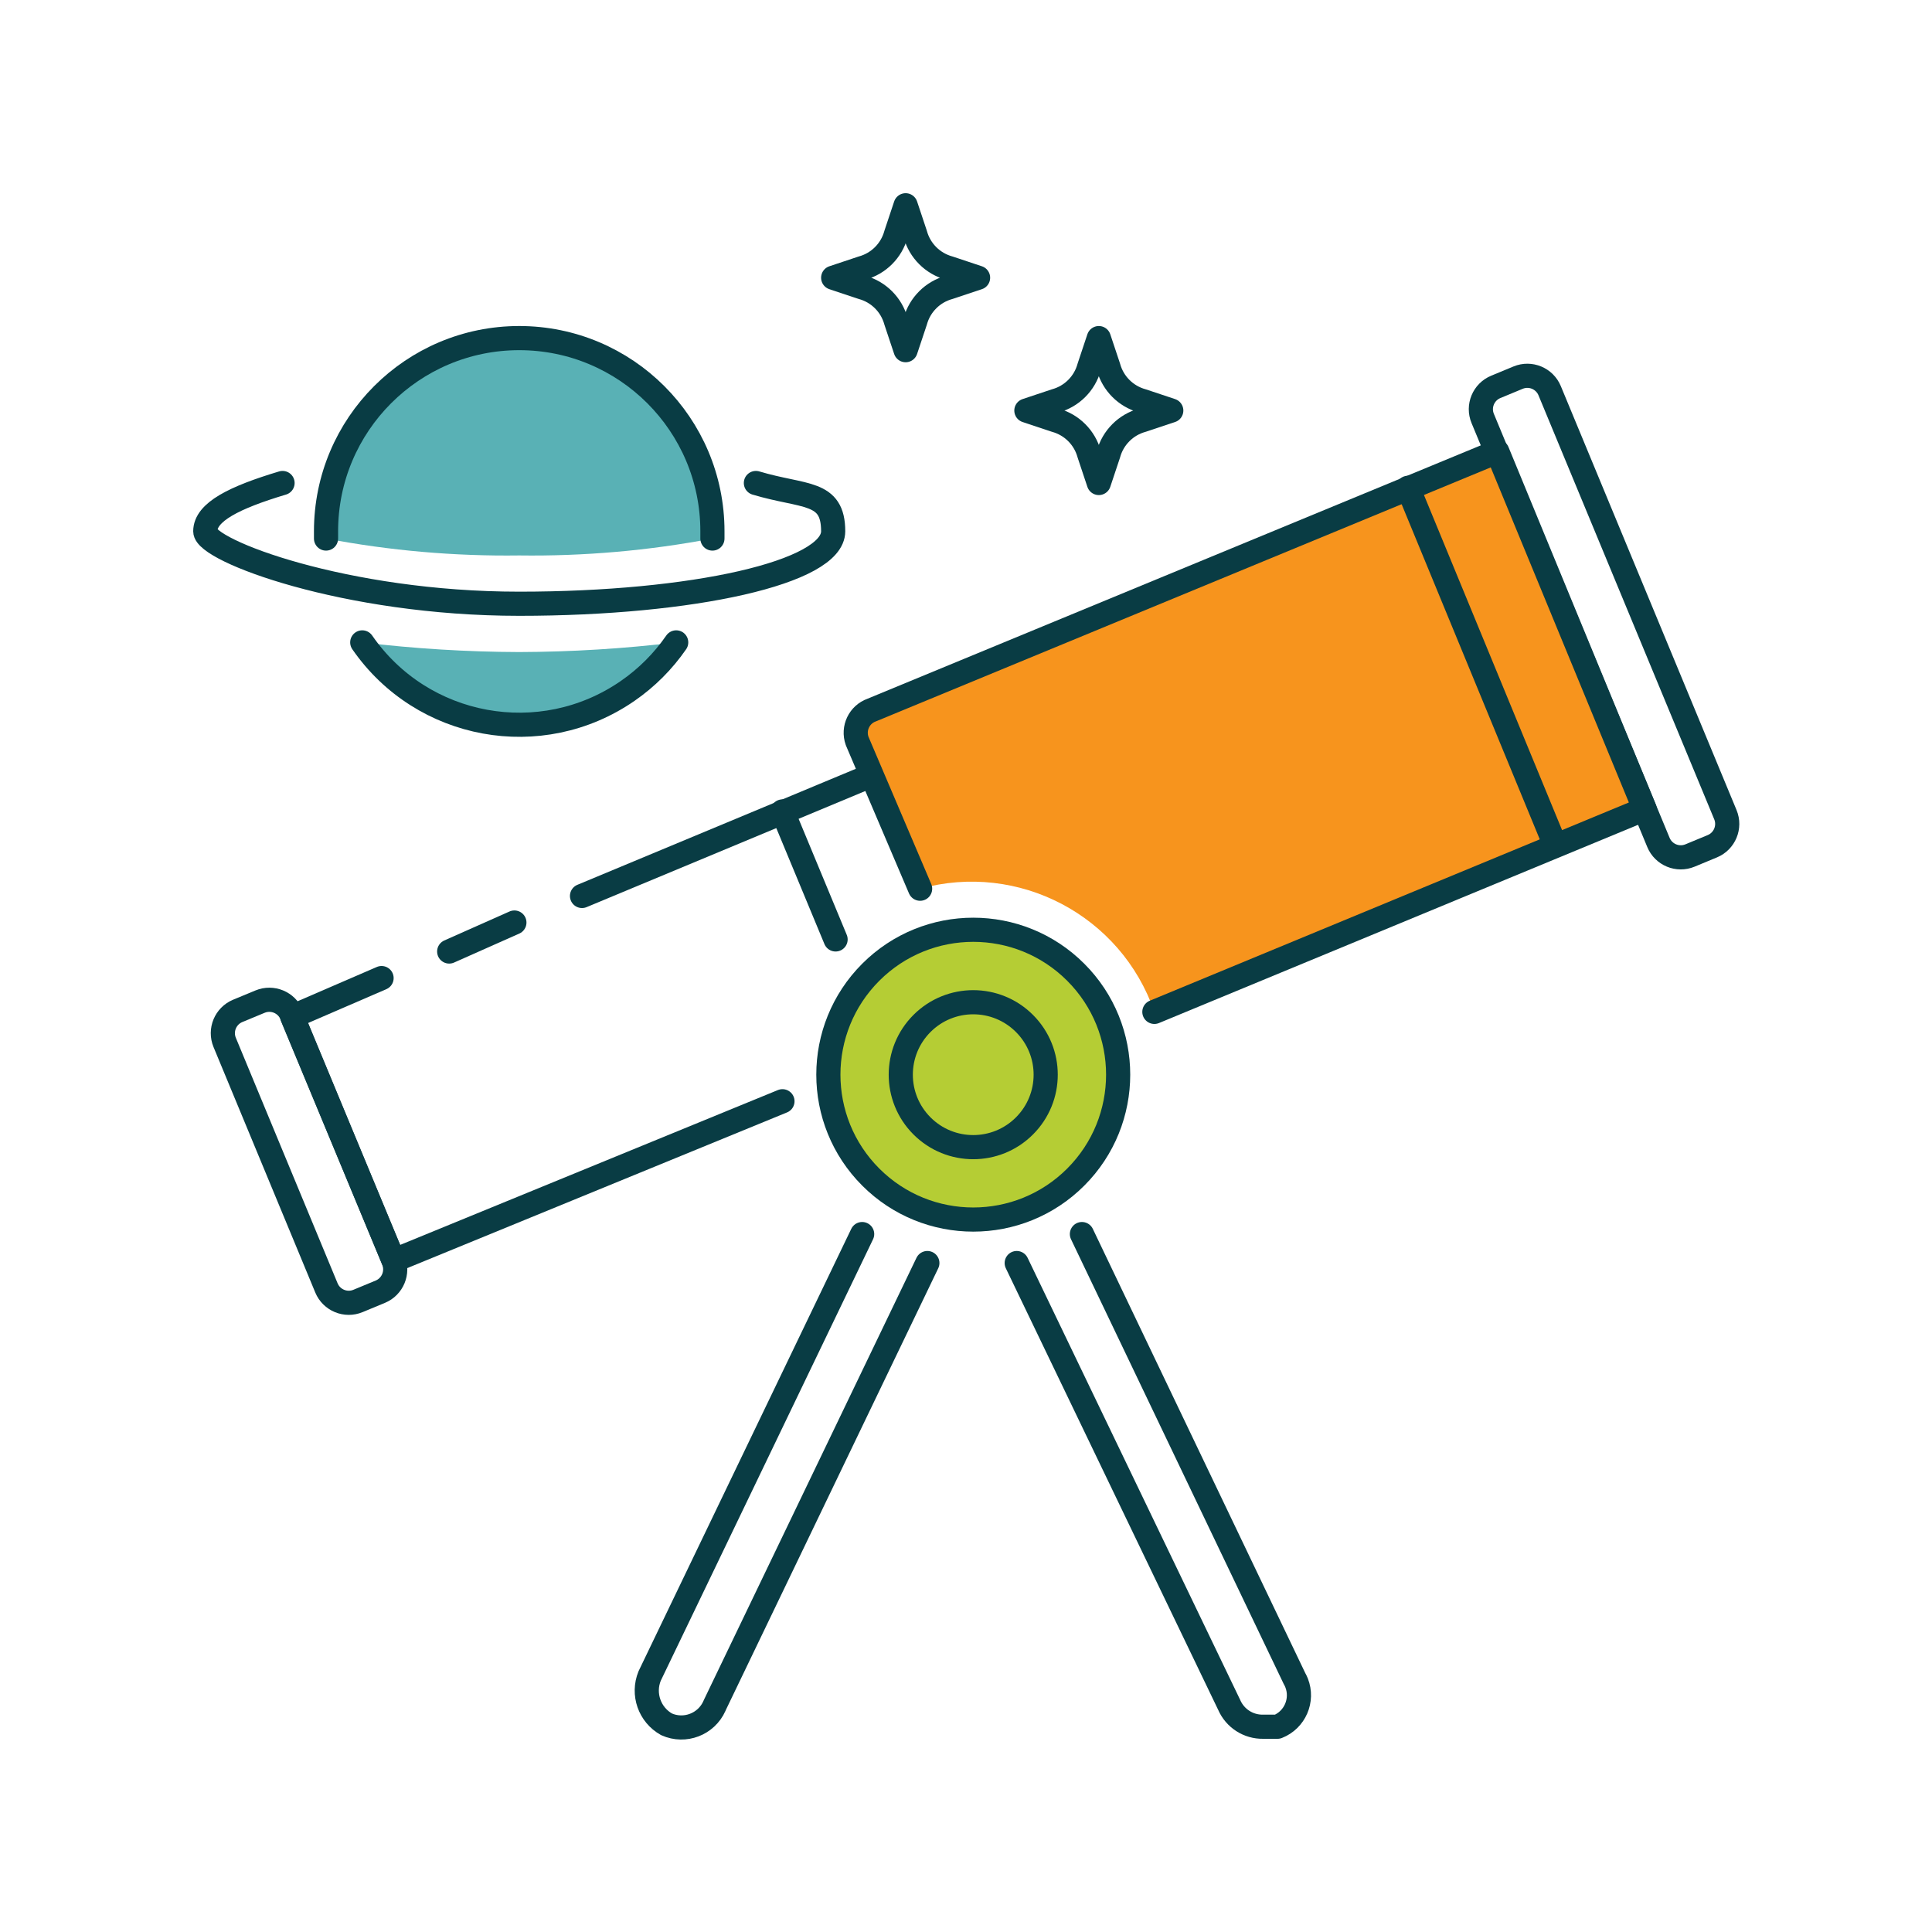
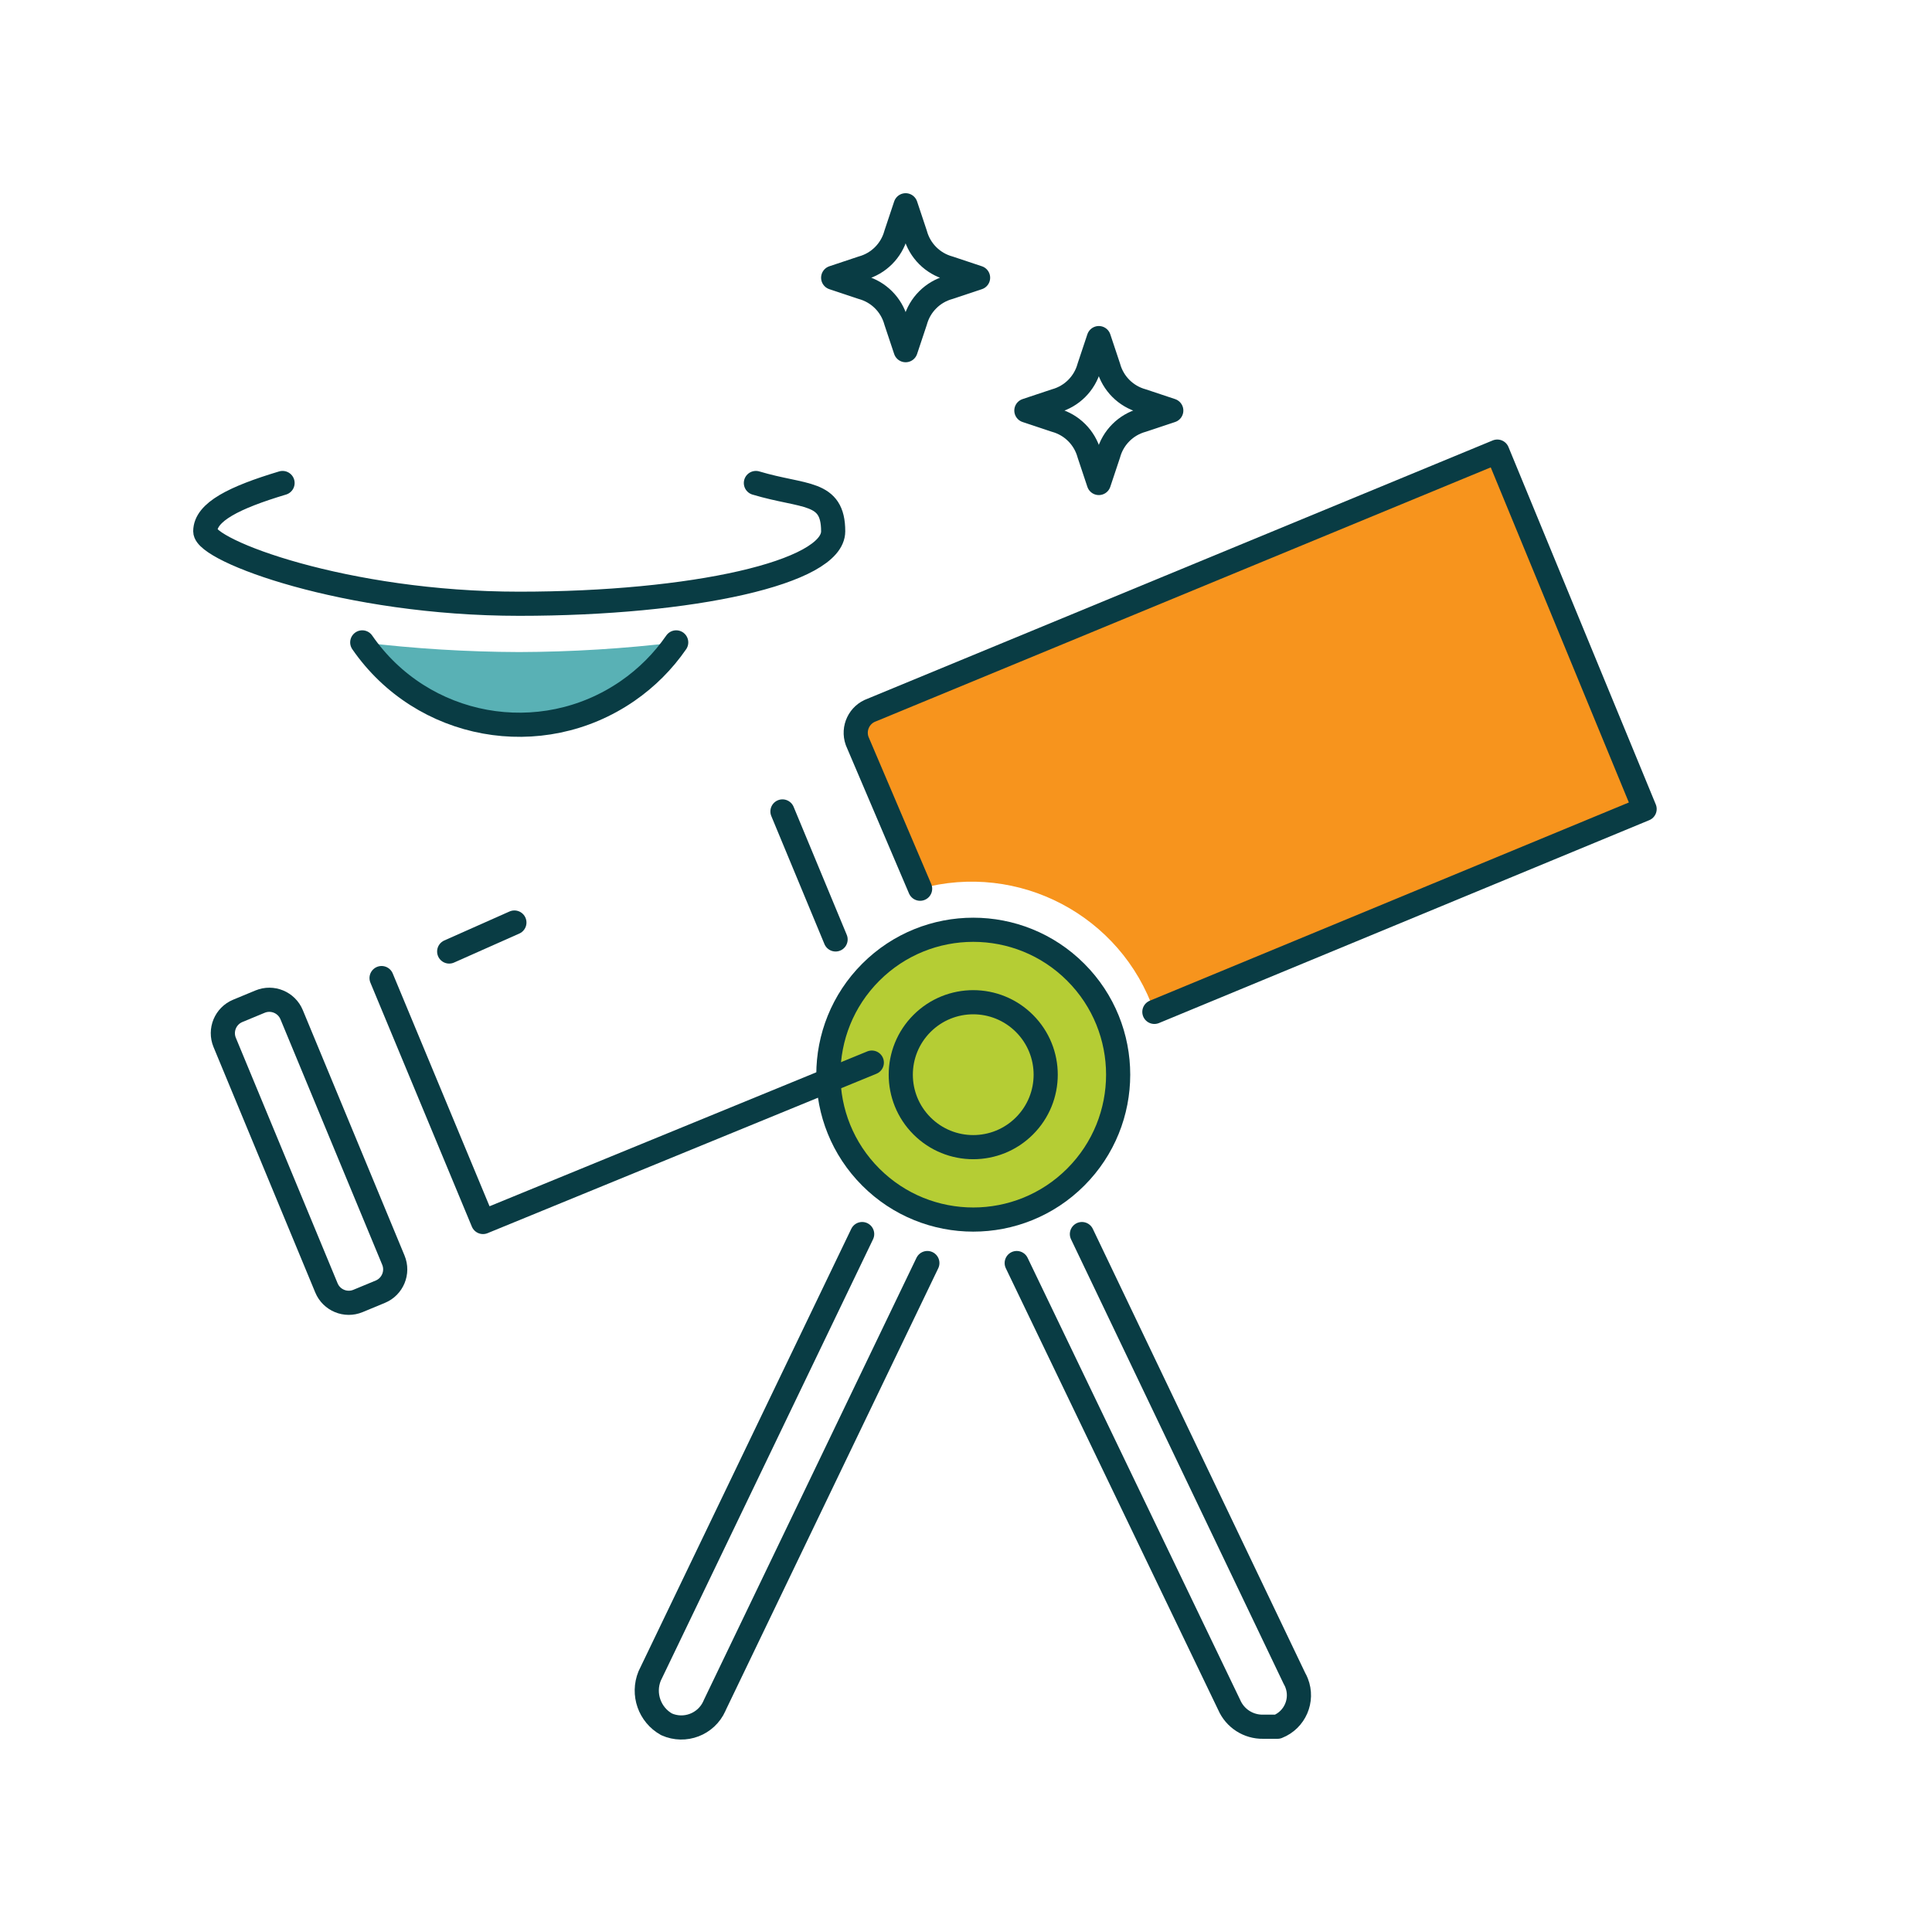
<svg xmlns="http://www.w3.org/2000/svg" version="1.1" viewBox="0 0 80 80">
  <g transform="matrix(1,0,0,1,-4.7,27.4)">
-     <path fill="none" stroke="#093C44" stroke-linecap="round" stroke-linejoin="round" stroke-width="1" d="M65.9,36c-0.552,0 -1,-0.448 -1,-1v-19c0,-0.552 0.448,-1 1,-1h1c0.552,0 1,0.448 1,1v19c0,0.552 -0.448,1 -1,1Z" transform="matrix(0.924,-0.383,0.383,0.924,0,0)" />
-   </g>
+     </g>
  <g transform="matrix(1,0,0,1,-17.3,8.5)">
    <path fill="none" stroke="#093C44" stroke-linecap="round" stroke-linejoin="round" stroke-width="1" d="M12.3,54.2c-0.552,0 -1,-0.448 -1,-1v-11c0,-0.552 0.448,-1 1,-1h1c0.552,0 1,0.448 1,1v11c0,0.552 -0.448,1 -1,1Z" transform="matrix(0.924,-0.383,0.383,0.924,0,0)" />
  </g>
  <path d="M11.7,20c-2,0.6 -3.2,1.2 -3.2,2c0,0.8 5.8,3 13,3c7.2,0 13,-1.3 13,-3c0,-1.7 -1.2,-1.4 -3.2,-2" stroke-linecap="round" stroke-width="1" stroke="#093C44" fill="none" stroke-linejoin="round" />
-   <path fill="#59B1B5" d="M13.5,22.3l-1.24188e-06,-2.36044e-07c2.636,0.501 5.317,0.736 8,0.7l-1.46492e-06,-1.94461e-08c2.683,0.036 5.364,-0.199 8,-0.7v-0.3v0c0,-4.418 -3.582,-8 -8,-8c-4.418,0 -8,3.582 -8,8Z" />
  <path d="M21.5,27l2.8369e-06,9.3125e-09c-2.173,-0.007 -4.343,-0.141 -6.5,-0.4l-7.37915e-07,-1.06825e-06c2.48,3.59 7.4,4.49 10.99,2.01c0.786,-0.543 1.467,-1.224 2.01,-2.01l4.35431e-06,-5.23443e-07c-2.157,0.259 -4.327,0.393 -6.5,0.4Z" fill="#59B1B5" />
-   <path fill="none" stroke="#093C44" stroke-linecap="round" stroke-linejoin="round" stroke-width="1" d="M29.5,22.3v-0.3v0c0,-4.418 -3.582,-8 -8,-8c-4.418,0 -8,3.582 -8,8v0.3" />
  <g stroke-linecap="round" stroke-width="1" stroke="#093C44" fill="none" stroke-linejoin="round">
    <path d="M15,26.6l-7.37915e-07,-1.06825e-06c2.48,3.59 7.4,4.49 10.99,2.01c0.786,-0.543 1.467,-1.224 2.01,-2.01" />
    <path d="M34.5,11.5l1.2,-0.4l-1.68472e-08,4.61895e-09c0.681,-0.187 1.213,-0.719 1.4,-1.4l0.4,-1.2l0.4,1.2l-2.77344e-08,-1.01159e-07c0.187,0.681 0.719,1.213 1.4,1.4l1.2,0.4l-1.2,0.4l7.81576e-08,-2.14283e-08c-0.681,0.187 -1.213,0.719 -1.4,1.4l-0.4,1.2l-0.4,-1.2l4.45438e-08,1.62469e-07c-0.187,-0.681 -0.719,-1.213 -1.4,-1.4Z" />
    <path d="M42.5,17l1.2,-0.4l-1.68472e-08,4.61895e-09c0.681,-0.187 1.213,-0.719 1.4,-1.4l0.4,-1.2l0.4,1.2l-2.77344e-08,-1.01159e-07c0.187,0.681 0.719,1.213 1.4,1.4l1.2,0.4l-1.2,0.4l7.81576e-08,-2.14283e-08c-0.681,0.187 -1.213,0.719 -1.4,1.4l-0.4,1.2l-0.4,-1.2l4.45438e-08,1.62469e-07c-0.187,-0.681 -0.719,-1.213 -1.4,-1.4Z" />
    <path d="M32.4,33.6l2.2,5.3" />
    <path fill="#B5CD34" d="M44.543,40.257c2.343,2.343 2.343,6.142 0,8.485c-2.343,2.343 -6.142,2.343 -8.485,0c-2.343,-2.343 -2.343,-6.142 0,-8.485c2.343,-2.343 6.142,-2.343 8.485,0" />
-     <path d="M15.8,40.5l-3.7,1.6l4.2,10.1l16.1,-6.6" />
+     <path d="M15.8,40.5l4.2,10.1l16.1,-6.6" />
    <path d="M21.3,38.2l-2.7,1.2" />
-     <path d="M36.1,32.1l-12,5" />
  </g>
  <path fill="#F7941D" d="M38.1,36.8l-2.21469e-07,6.14046e-08c4.073,-1.129 8.322,1.105 9.7,5.1l20.3,-8.4l-6.1,-14.8l-25.9,10.7l1.11051e-08,-3.93441e-09c-0.521,0.184 -0.793,0.756 -0.609,1.277c0.003,0.008 0.006,0.016 0.009,0.023Z" />
  <g stroke-linecap="round" stroke-width="1" stroke="#093C44" fill="none" stroke-linejoin="round">
    <path d="M47.8,41.9l20.3,-8.4l-6.1,-14.8l-25.9,10.7l1.11051e-08,-3.93441e-09c-0.521,0.184 -0.793,0.756 -0.609,1.277c0.003,0.008 0.006,0.016 0.009,0.023l2.6,6.1" />
    <path d="M42.421,42.379c1.172,1.172 1.172,3.071 0,4.243c-1.172,1.172 -3.071,1.172 -4.243,0c-1.172,-1.172 -1.172,-3.071 0,-4.243c1.172,-1.172 3.071,-1.172 4.243,0" />
-     <path fill="#59B1B5" d="M58.3,20.2l6.1,14.8" />
    <path d="M35.7,51.1l-8.8,18.3l2.26986e-08,-5.56881e-08c-0.305,0.748 -0.005,1.605 0.7,2l-6.07269e-08,-2.71518e-08c0.756,0.338 1.643,-0.001 1.982,-0.757c0.006,-0.014 0.012,-0.029 0.018,-0.043l8.8,-18.3" />
    <path d="M42.1,52.3l8.8,18.3l5.8952e-08,1.35132e-07c0.242,0.555 0.794,0.91 1.4,0.9h0.6l-1.02215e-07,4.03242e-08c0.719,-0.284 1.072,-1.097 0.789,-1.816c-0.025,-0.063 -0.055,-0.125 -0.089,-0.184l-8.8,-18.4" />
  </g>
</svg>